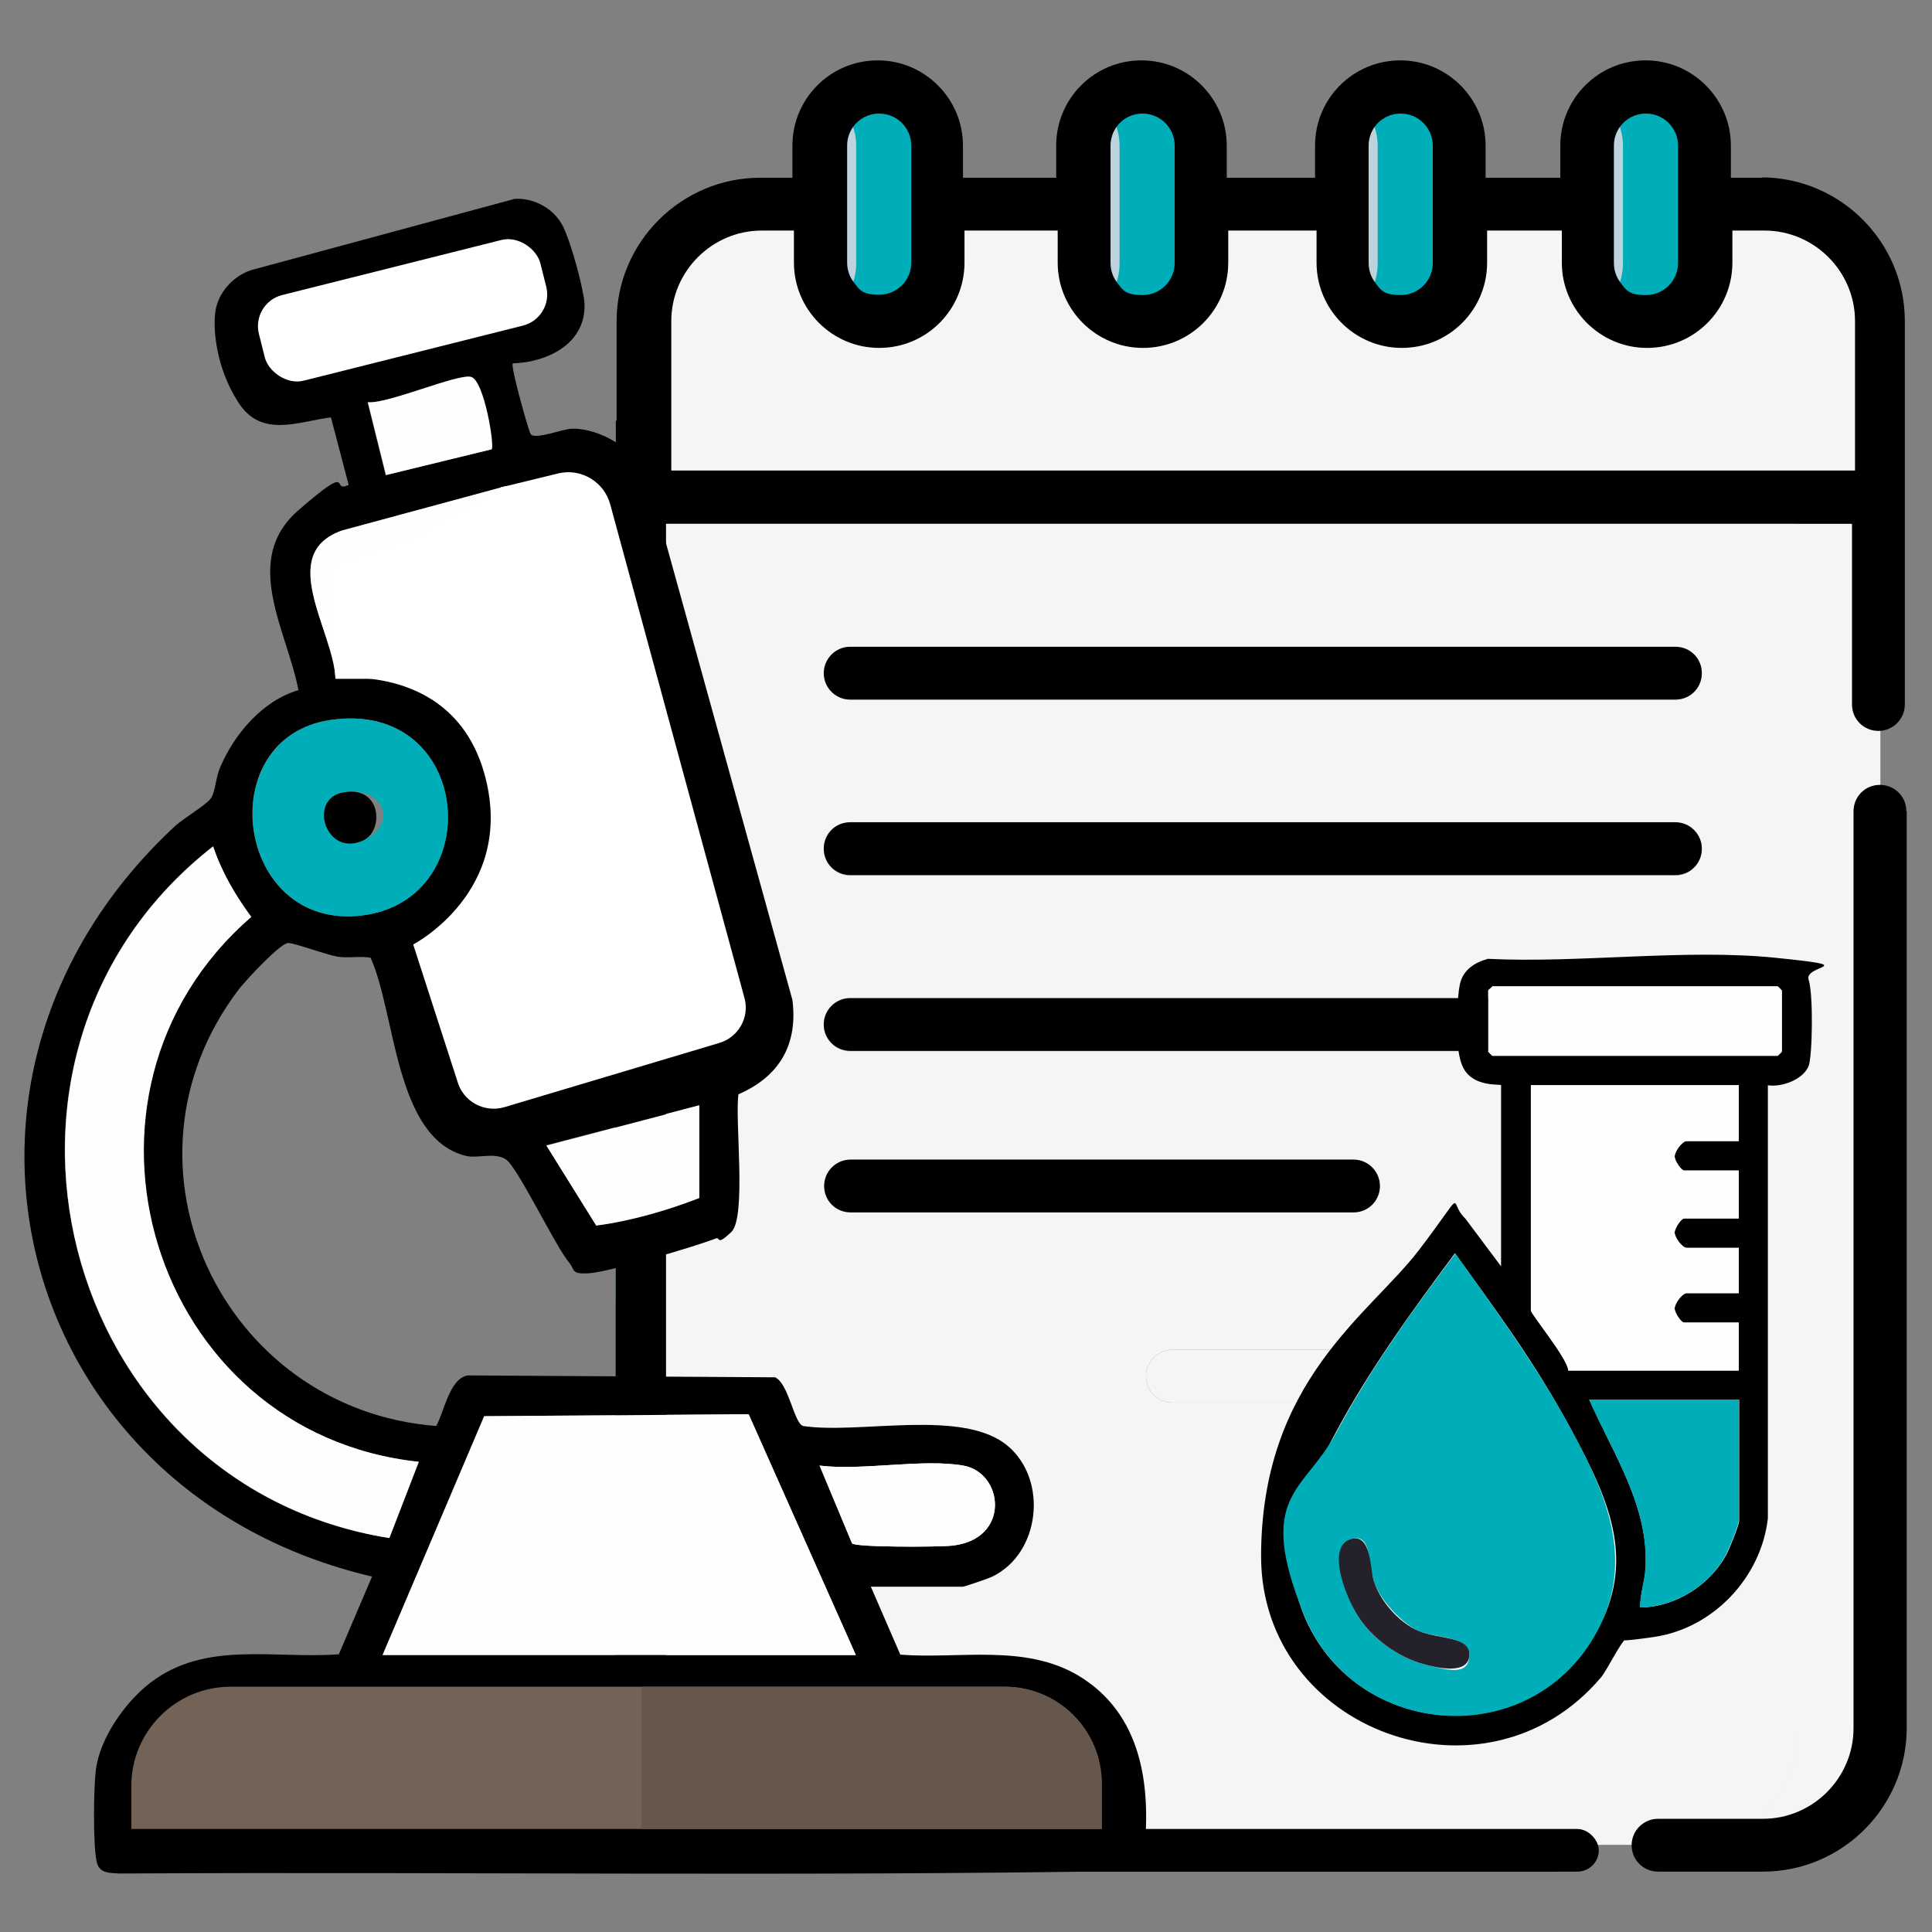
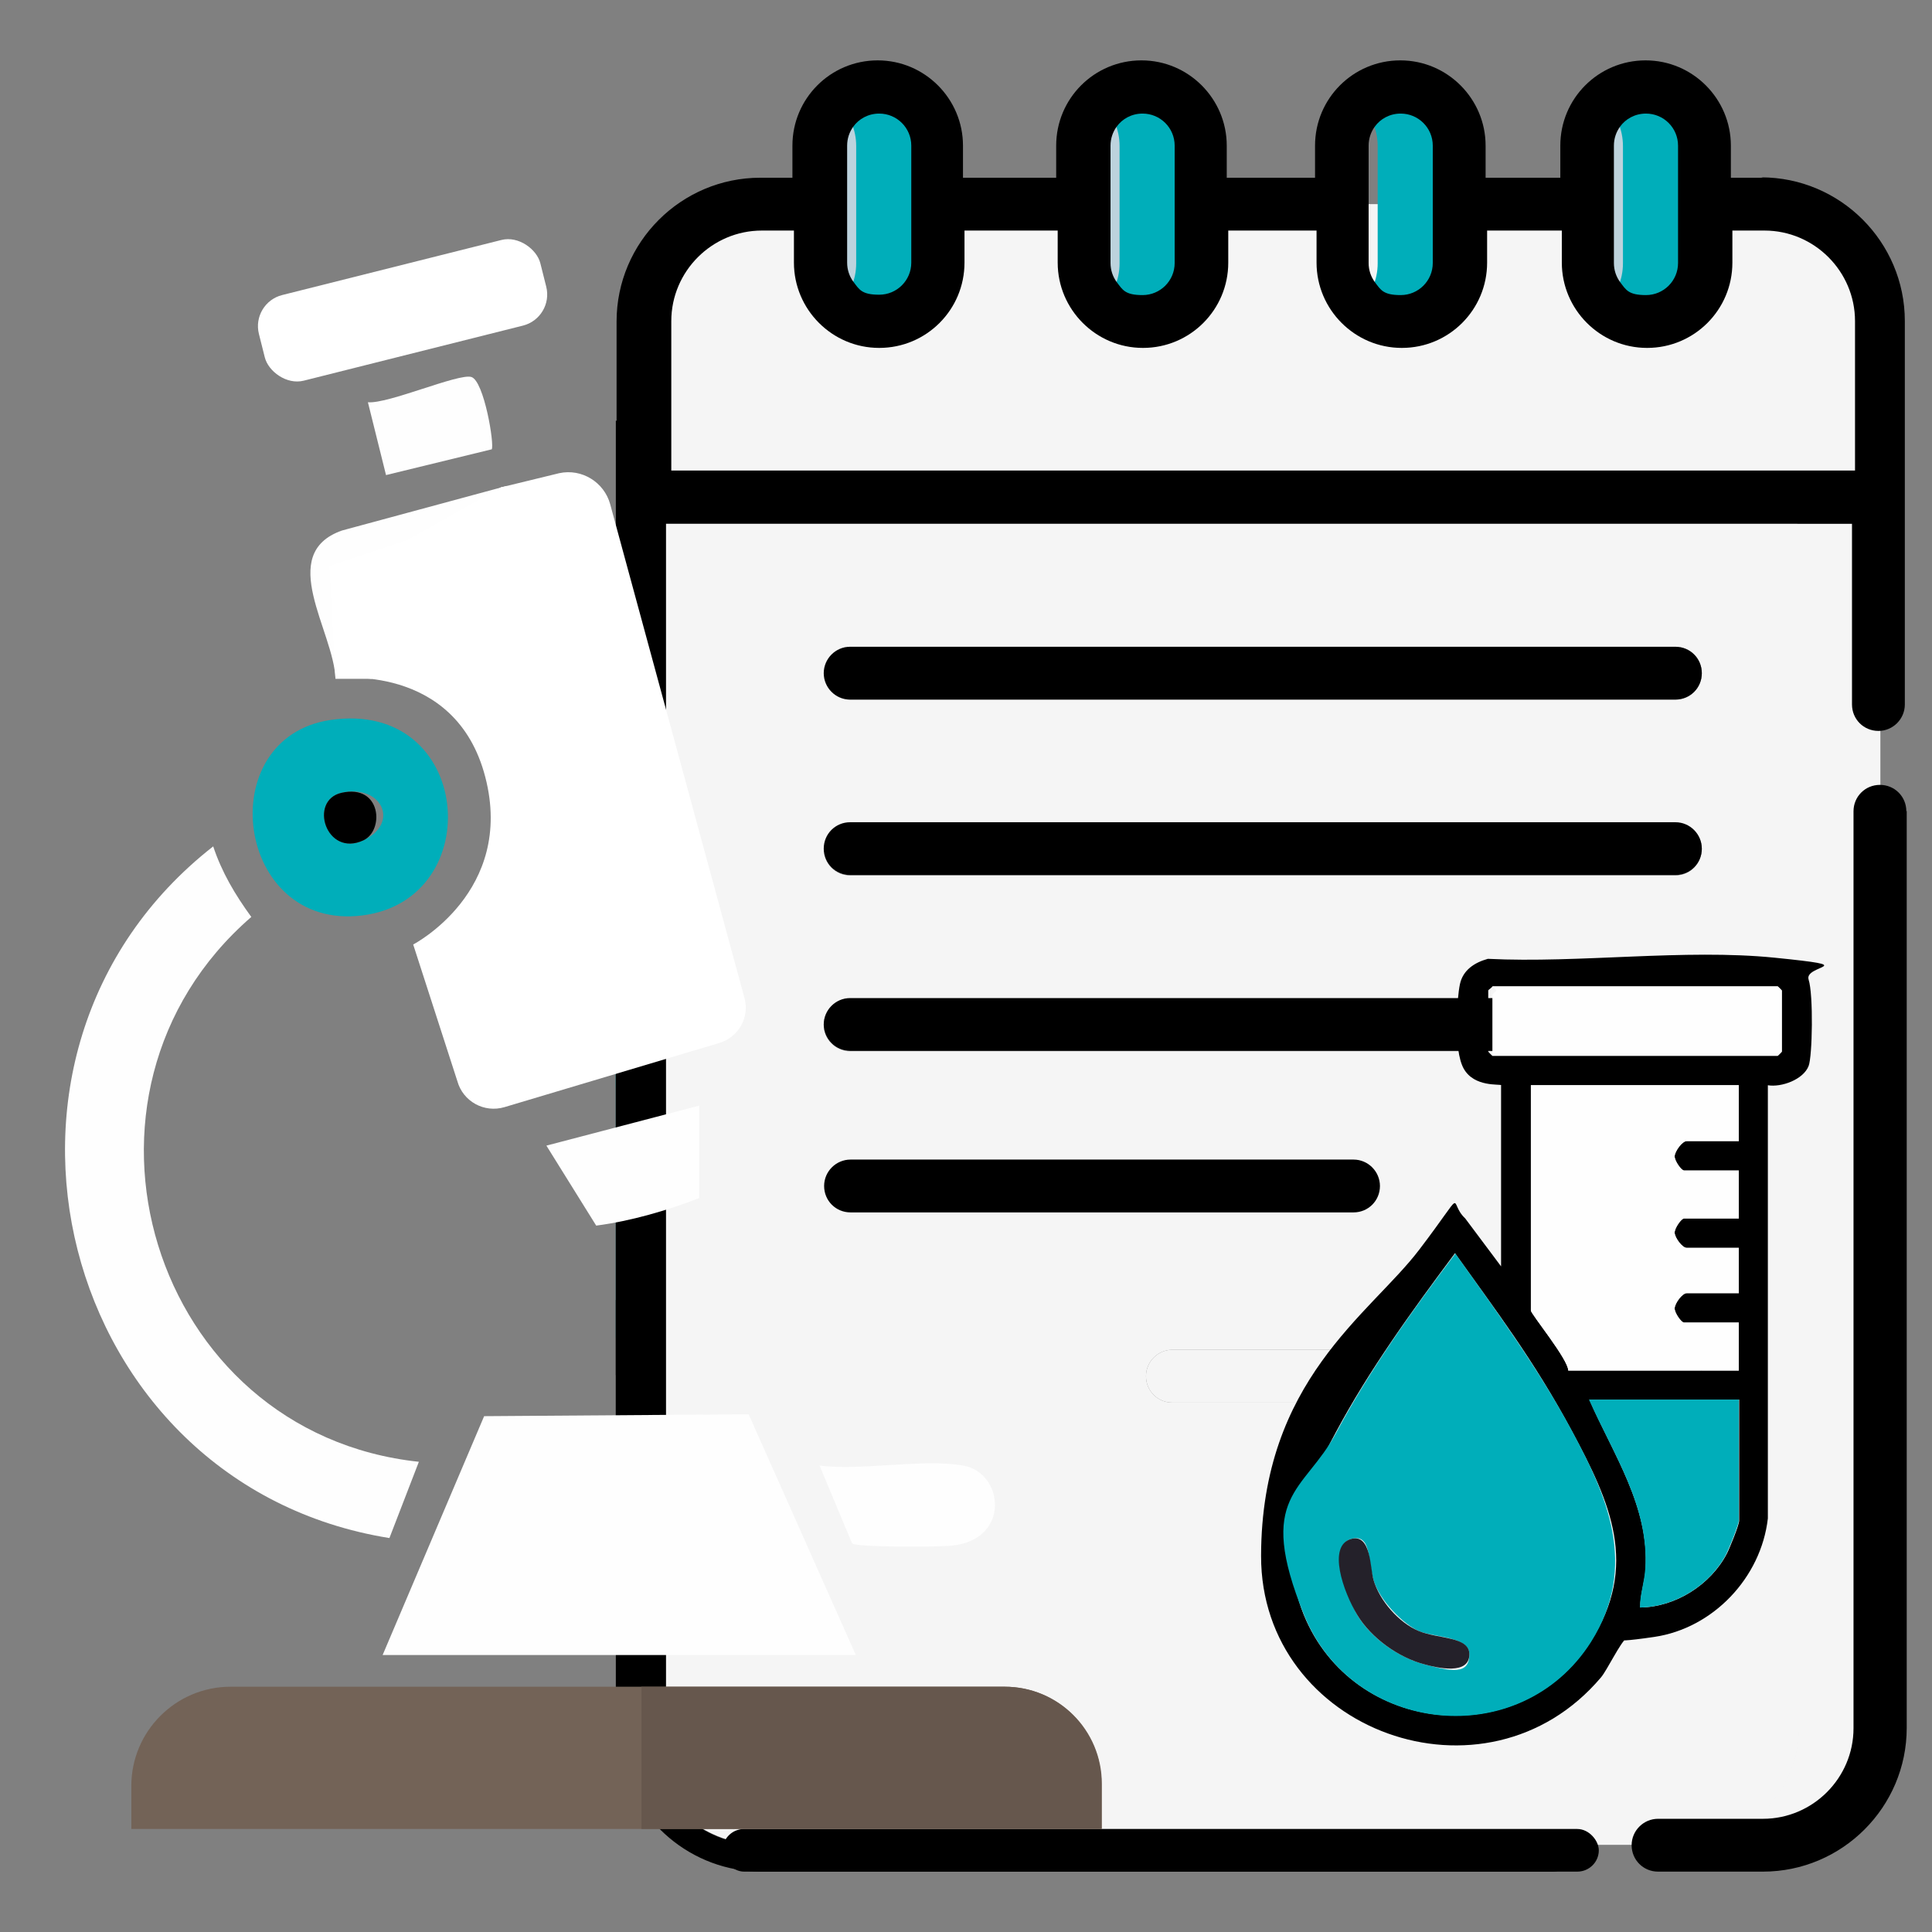
<svg xmlns="http://www.w3.org/2000/svg" id="Capa_1" version="1.1" viewBox="0 0 512 512">
  <rect x="0" y="0" width="512" height="512" fill="#808080" stroke="none" />
  <defs>
    <style> .st0 { fill: #fff; } .st1 { fill: #24212a; } .st2 { fill: #bdd3dd; } .st3 { fill: #736357; } .st4 { fill: #f5f5f5; } .st5 { fill: #00aeba; } .st6 { fill: #fefefe; } .st7 { fill: #66574d; } </style>
  </defs>
  <g>
    <g>
      <path class="st4" d="M170.9,131.8v326.1c0,17.2,13.9,31,31.1,31h230.5c0-3.9,3.2-7,7-7h25.9c7-5.7,11.4-14.3,11.4-24V131.8H170.9ZM444,371.7h-133.3c-3.9,0-7-3.1-7-7s3.2-7,7-7h133.3c3.9,0,7,3.2,7,7s-3.1,7-7,7ZM444,278.6h-218.7c-3.9,0-7-3.2-7-7s3.1-7,7-7h218.7c3.9,0,7,3.2,7,7s-3.1,7-7,7ZM444,232h-218.7c-3.9,0-7-3.1-7-7s3.1-7,7-7h218.7c3.9,0,7,3.2,7,7s-3.1,7-7,7ZM444,185.4h-218.7c-3.9,0-7-3.2-7-7s3.1-7,7-7h218.7c3.9,0,7,3.1,7,7s-3.1,7-7,7Z" />
      <path class="st4" d="M444,371.7h-133.3c-3.9,0-7-3.1-7-7s3.2-7,7-7h133.3c3.9,0,7,3.2,7,7s-3.1,7-7,7Z" />
      <path class="st4" d="M444,278.6h-218.7c-3.9,0-7-3.2-7-7s3.1-7,7-7h218.7c3.9,0,7,3.2,7,7s-3.1,7-7,7Z" />
      <path class="st4" d="M218.2,224.9c0-3.9,3.1-7,7-7h218.7c3.9,0,7,3.2,7,7s-3.1,7-7,7h-218.7c-3.9,0-7-3.1-7-7Z" />
      <path class="st4" d="M218.2,178.4c0-3.9,3.1-7,7-7h218.7c3.9,0,7,3.1,7,7s-3.1,7-7,7h-218.7c-3.9,0-7-3.2-7-7Z" />
      <path class="st4" d="M498.3,113.8v344c0,17.2-13.9,31-31.1,31h-34.8c0-3.9,3.2-7,7-7h25.9c7-5.7,11.4-14.3,11.4-24V131.8H170.9v-17.9h327.4Z" />
      <path class="st4" d="M498.3,113.8v344c0,17.2-13.9,31-31.1,31h-21.6c7.5,0,14.3-2.6,19.7-7,7-5.7,11.4-14.3,11.4-24V113.8h21.6Z" />
      <g>
-         <polygon class="st5" points="160.7 264.1 160.8 264.1 160.8 264.1 160.7 264.1" />
        <polygon class="st5" points="170.9 274.2 170.9 362 163.2 354.4 163.2 266.6 163.6 267 170.9 274.2" />
        <polygon class="st5" points="170.9 274.2 170.9 295.7 163.6 288.5 163.2 288.1 163.2 266.6 163.6 267 170.9 274.2" />
        <polygon class="st4" points="163.6 267 163.2 267.3 163.2 266.6 163.6 267" />
        <polygon class="st4" points="163.6 267 163.2 267.3 163.2 266.6 163.6 267" />
      </g>
      <path class="st4" d="M498.3,85.2v46.6H170.9v-46.6c0-17.1,13.9-31.1,31.1-31.1h265.3c17.2,0,31.1,13.9,31.1,31.1Z" />
      <path class="st4" d="M467.2,54.1h-21.6c17.2,0,31.1,13.9,31.1,31.1v46.6h21.6v-46.6c0-17.2-13.9-31.1-31.1-31.1Z" />
      <g>
        <path class="st2" d="M217.5,69.7c0,8.6,7,15.5,15.5,15.5s15.5-7,15.5-15.5v-31.1c0-8.6-7-15.5-15.5-15.5s-15.5,7-15.5,15.5v31.1Z" />
        <path class="st2" d="M420.7,69.7c0,8.6,7,15.5,15.5,15.5s15.5-7,15.5-15.5v-31.1c0-8.6-7-15.5-15.5-15.5s-15.5,7-15.5,15.5v31.1Z" />
        <path class="st2" d="M287.2,69.7c0,8.6,7,15.5,15.5,15.5s15.5-7,15.5-15.5v-31.1c0-8.6-7-15.5-15.5-15.5s-15.5,7-15.5,15.5v31.1Z" />
-         <path class="st2" d="M355.7,69.7c0,8.6,7,15.5,15.5,15.5s15.5-7,15.5-15.5v-31.1c0-8.6-7-15.5-15.5-15.5s-15.5,7-15.5,15.5v31.1Z" />
      </g>
      <path class="st5" d="M436.2,23.1c-4.2,0-8,1.7-10.8,4.4,2.9,2.8,4.7,6.8,4.7,11.2v31.1c0,4.4-1.8,8.3-4.7,11.2,2.8,2.7,6.6,4.4,10.8,4.4,8.6,0,15.5-7,15.5-15.5v-31.1c0-8.6-7-15.5-15.5-15.5Z" />
      <path class="st5" d="M371.2,23.1c-4.2,0-8,1.7-10.8,4.4,2.9,2.8,4.7,6.8,4.7,11.2v31.1c0,4.4-1.8,8.3-4.7,11.2,2.8,2.7,6.6,4.4,10.8,4.4,8.6,0,15.5-7,15.5-15.5v-31.1c0-8.6-7-15.5-15.5-15.5Z" />
      <path class="st5" d="M302.8,23.1c-4.2,0-8,1.7-10.8,4.4,2.9,2.8,4.7,6.8,4.7,11.2v31.1c0,4.4-1.8,8.3-4.7,11.2,2.8,2.7,6.6,4.4,10.8,4.4,8.6,0,15.5-7,15.5-15.5v-31.1c0-8.6-7-15.5-15.5-15.5Z" />
      <path class="st5" d="M233,23.1c-4.2,0-8,1.7-10.8,4.4,2.9,2.8,4.7,6.8,4.7,11.2v31.1c0,4.4-1.8,8.3-4.7,11.2,2.8,2.7,6.6,4.4,10.8,4.4,8.6,0,15.5-7,15.5-15.5v-31.1c0-8.6-7-15.5-15.5-15.5Z" />
    </g>
    <g>
      <path d="M467.2,47.1h-8.5v-8.5c0-12.4-10.1-22.6-22.6-22.6s-22.6,10.1-22.6,22.6v8.5h-19.8v-8.5c0-12.4-10.1-22.6-22.6-22.6s-22.6,10.1-22.6,22.6v8.5h-23.4v-8.5c0-12.4-10.1-22.6-22.6-22.6s-22.6,10.1-22.6,22.6v8.5h-24.7v-8.5c0-12.4-10.1-22.6-22.6-22.6s-22.6,10.1-22.6,22.6v8.5h-8.5c-21,0-38.1,17.1-38.1,38.1v172l-.6-.6v20.7l.4-.4,7.2,7.2v-152.4h305.9v7h14.5v48c0,3.9,3.1,7,7,7s7-3.2,7-7v-101.6c0-21-17.1-38.1-38.1-38.1ZM224.5,54.1v-15.5c0-1.9.6-3.6,1.6-5,1.5-2.1,4-3.5,6.9-3.5,4.7,0,8.5,3.8,8.5,8.5v15.5h0v15.5c0,4.7-3.8,8.5-8.5,8.5s-5.3-1.4-6.9-3.5c-1-1.4-1.6-3.1-1.6-5v-15.5h0ZM294.3,38.6c0-1.9.6-3.6,1.6-5,1.5-2.1,4-3.5,6.9-3.5,4.7,0,8.5,3.8,8.5,8.5v31.1c0,4.7-3.8,8.5-8.5,8.5s-5.3-1.4-6.9-3.5c-1-1.4-1.6-3.1-1.6-5v-31.1ZM362.7,54.1v-15.5c0-1.9.6-3.6,1.6-5,1.5-2.1,4-3.5,6.9-3.5,4.7,0,8.5,3.8,8.5,8.5v31.1c0,4.7-3.8,8.5-8.5,8.5s-5.3-1.4-6.9-3.5c-1-1.4-1.6-3.1-1.6-5v-15.5h0ZM427.7,54.1v-15.5c0-1.9.6-3.6,1.6-5,1.5-2.1,4-3.5,6.9-3.5,4.7,0,8.5,3.8,8.5,8.5v31.1c0,4.7-3.8,8.5-8.5,8.5s-5.3-1.4-6.9-3.5c-1-1.4-1.6-3.1-1.6-5v-15.5h0ZM177.9,124.7v-39.6c0-13.2,10.8-24,24-24h8.5v8.5c0,12.4,10.1,22.6,22.6,22.6s22.6-10.1,22.6-22.6v-8.5h24.7v8.5c0,12.4,10.1,22.6,22.6,22.6s22.6-10.1,22.6-22.6v-8.5h23.4v8.5c0,12.4,10.1,22.6,22.6,22.6s22.6-10.1,22.6-22.6v-8.5h19.8v8.5c0,12.4,10.1,22.6,22.6,22.6s22.6-10.1,22.6-22.6v-8.5h8.5c13.2,0,24,10.8,24,24v39.6H177.9ZM171.6,464.7c-.5-2.2-.8-4.5-.8-6.8v-105.8l-7.6-7.6v19.9l.4.4.2.2v92.9c0,2.3.2,4.6.6,6.8,3.2,17.8,18.8,31.3,37.5,31.3h209.4c3.9,0,7-3.1,7-7h-216.4c-14.8,0-27.2-10.4-30.3-24.2ZM170.9,328.1v-19.9l-7.6-7.6v19.9l7.6,7.6ZM160.8,264.1h0s0,0,0,0h0Z" />
      <path d="M505.3,214.9v243c0,21-17.1,38.1-38.1,38.1h-27.8c-3.9,0-7-3.1-7-7s3.2-7,7-7h27.8c13.2,0,24-10.8,24-24v-243c0-3.9,3.1-7,7-7s7,3.1,7,7Z" />
      <path d="M451,178.4c0,3.9-3.1,7-7,7h-218.7c-3.9,0-7-3.2-7-7s3.1-7,7-7h218.7c3.9,0,7,3.1,7,7Z" />
      <path d="M451,224.9c0,3.9-3.1,7-7,7h-218.7c-3.9,0-7-3.1-7-7s3.1-7,7-7h218.7c3.9,0,7,3.2,7,7Z" />
      <path d="M451,271.5c0,3.9-3.1,7-7,7h-218.7c-3.9,0-7-3.2-7-7s3.1-7,7-7h218.7c3.9,0,7,3.2,7,7Z" />
      <path d="M365.7,314.3c0,3.9-3.1,7-7,7h-133.3c-3.9,0-7-3.1-7-7s3.2-7,7-7h133.3c3.9,0,7,3.2,7,7Z" />
    </g>
  </g>
  <rect x="167.8" y="127.5" width="323.5" height="11.3" />
  <rect x="163.2" y="111.5" width="13.3" height="353.2" />
  <rect x="191.5" y="484.6" width="232.2" height="11.3" rx="5.7" ry="5.7" transform="translate(615.2 980.6) rotate(-180)" />
  <polygon points="160.7 264.1 160.8 264.1 160.8 264.1 160.7 264.1" />
  <rect x="163.2" y="202.2" width=".4" height="194.7" />
  <g>
-     <path d="M230.7,420.3l7.9,18.2c15.7,1.2,32.8-2.9,47.1,5.5,16.9,10.1,19.4,29.1,17.5,47.2-.2,1.7-.3,3.9-2.2,4.6-89.7,1.5-179.7.2-269.5.7-2.5-.2-5,0-5.8-2.8-1.1-4-.9-20-.3-24.6,1-8.4,7.8-18.1,14.5-23.2,14.7-11.2,32.8-6.2,49.9-7.5l8.8-20.6C4.5,395.8-25.5,285.8,46.3,219c2.1-2,8.6-5.8,9.7-7.6s1.2-5.5,2.4-8.2c3.8-8.8,11.3-17.6,20.7-20.3-3.1-16-15.2-34.5,0-47.7s8.3-4.3,13.3-6.7l-4.7-17.9c-9,1.2-18.4,5.5-24.5-3.9s-6.8-19.9-6.1-24.3c.8-5,4.7-9.2,9.4-10.8l69.9-18.9c5.3-.3,10.6,2.7,12.9,7.5s5.5,17.1,5.6,20.3c.4,10.5-9.7,15.5-19,15.8-.7.7,4.2,17.9,4.7,18.7,1.1,1.7,8.5-1.4,11.2-1.4,7.5,0,16.3,5.5,19.7,12.3l38.5,139.1c1.5,11.9-3.5,20.3-14.3,25-1,6.7,2.2,32.6-1.9,36.5s-2.8,1.2-4.1,1.7c-5.6,2.2-28.1,8.8-33.3,9.2s-4-.9-5.5-2.7c-3.8-4.5-13.8-25.6-16.9-27.5s-7.4-.1-10.6-.9c-18.8-4.7-18.5-37.8-25.2-52.5-2.9-.5-6,.2-8.9-.3s-10.9-3.5-12.9-3.6-11.4,10-13.2,12.4c-35.1,46.3-4.3,111.2,52.4,115.6,2.1-3.7,3.5-12.5,8.3-13.4l81.5.5c3.6,1.6,5,12.1,7.4,12.9,15,2.3,42.6-4.8,54.4,5.4,10.6,9.1,8.4,28.4-4.2,34.5-1,.5-7.4,2.7-7.9,2.7h-24.6ZM130.2,119.1c.9-1-3.6-18.6-5.4-19.2-3.4-1-22.1,7.2-27.4,6.7l4.8,19.3,27.9-6.8ZM134.2,128.8l-43.6,11.8c-17.5,6.2-2.1,26.7-1.7,39.2h9.6c-.4-4.7-9-27.4-7.3-29.9s30.8-7.8,36-10.4,7.8-6.7,7-10.8ZM87.6,190.8c-31.9,4.6-25.3,56,8.4,51.8,33.5-4.2,29.3-57.3-8.4-51.8ZM111,387.4c-71.1-7.5-98.6-97.5-44.5-144.4-4.2-5.8-7.7-11.8-10.1-18.7-70.2,54.9-41.1,169.3,46.7,183.3l7.8-20.2ZM185.3,292.9l-40.5,10.6,13.2,21.2c9.2-1.2,18.8-4,27.3-7.3v-24.6ZM101.4,438.6h125.4l-28.4-63.8-70,.5-27,63.2ZM255.3,388.4c-10.7-1.9-26.8,1.4-38.1,0l8.6,20.6c.8,1.1,23.5,1,26.6.6,15.5-1.7,13.6-19.3,2.9-21.2Z" />
    <polygon class="st6" points="101.4 438.6 128.3 375.3 198.4 374.8 226.8 438.6 101.4 438.6" />
    <path class="st6" d="M111,387.4l-7.8,20.2c-87.9-14.1-116.9-128.4-46.7-183.3,2.3,6.9,5.8,12.8,10.1,18.7-54.1,46.9-26.6,136.9,44.5,144.4Z" />
    <path class="st5" d="M87.6,190.8c37.7-5.5,41.9,47.6,8.4,51.8-33.6,4.2-40.2-47.1-8.4-51.8ZM90.5,210.1c-8.8,2-4,17.2,5.8,12.6s4.8-15-5.8-12.6Z" />
    <path class="st6" d="M185.3,292.9v24.6c-8.5,3.3-18.1,6.1-27.3,7.3l-13.2-21.2,40.5-10.6Z" />
    <path class="st6" d="M255.3,388.4c10.7,1.9,12.6,19.5-2.9,21.2-3.2.4-25.8.5-26.6-.6l-8.6-20.6c11.3,1.4,27.4-1.9,38.1,0Z" />
    <path class="st6" d="M134.2,128.8c.8,4.1-3.6,9.1-7,10.8-5.1,2.5-34.7,8.5-36,10.4s6.9,25.2,7.3,29.9h-9.6c-.4-12.6-15.8-33.1,1.7-39.3l43.6-11.8Z" />
    <path class="st6" d="M130.2,119.1l-27.9,6.8-4.8-19.3c5.3.5,24-7.7,27.4-6.7s6.2,18.1,5.4,19.2Z" />
    <path d="M90.5,210.1c10.6-2.4,11.4,10,5.8,12.6-9.9,4.6-14.6-10.6-5.8-12.6Z" />
  </g>
  <path d="M397.9,287.6c-.4-.4-7.2.6-10-4.4s-1.8-18.7-1-22.4,3.8-5.7,7.4-6.7c24.2,1.2,52.2-2.7,76-.3s7.7,1.8,9,5.8,1,20.4,0,22.9c-1.4,3.6-7.2,5.7-10.8,5.1v114.8c-1.8,15.7-14.5,29.1-30.1,31.4s-5.9-.5-7.4.4-5.1,8.4-6.7,10.3c-30.5,36.1-90.2,14.3-90.1-32.2s28.8-63.9,41.9-81.1,7.4-12.8,12.2-8.3l9.5,12.7v-48ZM395.5,261.4c-.2.4-1.1.9-1.1,1.1v16.2c0,0,1,1.1,1.1,1.1h75.6c0,0,1.1-1,1.1-1.1v-16.2c0,0-1-1.1-1.1-1.1h-75.6ZM460.8,287.6h-55.1v59.7c0,.9,10,13,9.9,15.9h45.2v-12.7h-14.5c-.7,0-2.5-2.6-2.5-3.8s2-4,3.2-4h13.8v-12h-13.8c-1.2,0-3.1-2.6-3.2-4s1.8-3.8,2.5-3.8h14.5v-12.7h-14.5c-.7,0-2.5-2.6-2.5-3.8s2-4,3.2-4h13.8v-14.8ZM385.6,332.1c-11.2,15-22.8,31-31.6,47.5-8.5,15.9-15.8,30.2-8.5,48.3,13,32,57.4,36.4,76,7.2,12.9-20.2,5.3-36.8-4.9-55.8s-20.2-32-31.1-47.3ZM460.8,370.9h-39.6c6.3,14.5,15.9,28.3,14.9,44.9-.2,3.4-1.5,6.8-1.4,10.2,9.3-.1,18.6-6,22.9-14.2.7-1.3,3.3-7.7,3.3-8.8v-32.1Z" />
  <path class="st5" d="M385.6,332.1c10.9,15.3,22.2,30.7,31.1,47.3s17.7,35.5,4.9,55.8c-18.6,29.2-63,24.8-76-7.2s0-32.4,8.5-48.3c8.8-16.5,20.3-32.6,31.6-47.5ZM358.2,407.8c-6.6,1.7-.8,16.3,1.5,20.2,3.7,6.2,11,11.3,17.9,13.1s11.8,2.9,11.8-2.7c0-4.8-9.5-4.4-13.5-6.2s-10.3-8-11.9-13.5-.6-12.2-5.8-10.9Z" />
  <path class="st6" d="M460.8,287.6v14.8h-13.8c-1.2,0-3.1,2.6-3.2,4s1.8,3.8,2.5,3.8h14.5v12.7h-14.5c-.7,0-2.5,2.6-2.5,3.8s2,4,3.2,4h13.8v12h-13.8c-1.2,0-3.1,2.6-3.2,4s1.8,3.8,2.5,3.8h14.5v12.7h-45.2c0-2.9-9.9-15-9.9-15.9v-59.7h55.1Z" />
  <path class="st5" d="M460.8,370.9v32.1c0,1-2.6,7.4-3.3,8.8-4.2,8.2-13.6,14.1-22.9,14.2,0-3.5,1.2-6.8,1.4-10.2,1.1-16.6-8.5-30.4-14.9-44.9h39.6Z" />
-   <path class="st6" d="M395.5,261.4h75.6c0,0,1.1,1,1.1,1.1v16.2c0,0-1,1.1-1.1,1.1h-75.6c0,0-1.1-1-1.1-1.1v-16.2c0-.2.8-.7,1.1-1.1Z" />
+   <path class="st6" d="M395.5,261.4h75.6c0,0,1.1,1,1.1,1.1v16.2c0,0-1,1.1-1.1,1.1h-75.6v-16.2c0-.2.8-.7,1.1-1.1Z" />
  <path class="st1" d="M358.2,407.8c5.2-1.3,4.9,7.9,5.8,10.9,1.6,5.5,6.7,11.3,11.9,13.5s13.5,1.4,13.5,6.2c0,5.6-8.5,3.6-11.8,2.7-7-1.8-14.2-7-17.9-13.1s-8.1-18.5-1.5-20.2Z" />
  <path class="st3" d="M61.1,447h205.2c14.2,0,25.7,11.5,25.7,25.7v12H34.8v-11.4c0-14.5,11.8-26.3,26.3-26.3Z" />
  <path class="st7" d="M169.9,447h96.3c14.2,0,25.7,11.5,25.7,25.7v12h-121.9v-37.6h0Z" />
  <path class="st0" d="M133,129.1l15.2-3.7c6-1.3,11.9,2.4,13.5,8.2l35.6,130.9c1.4,5.1-1.6,10.4-6.7,11.9l-56.9,17c-5.4,1.6-11-1.5-12.5-6.9l-11.7-36.2s27-14,19.1-44.4-39.7-26.1-39.7-26.1l-1.6-29.8,20.9-7,24.8-14Z" />
  <rect class="st0" x="68.2" y="70.6" width="76.9" height="23.4" rx="8.5" ry="8.5" transform="translate(-16.8 28.4) rotate(-14.1)" />
</svg>